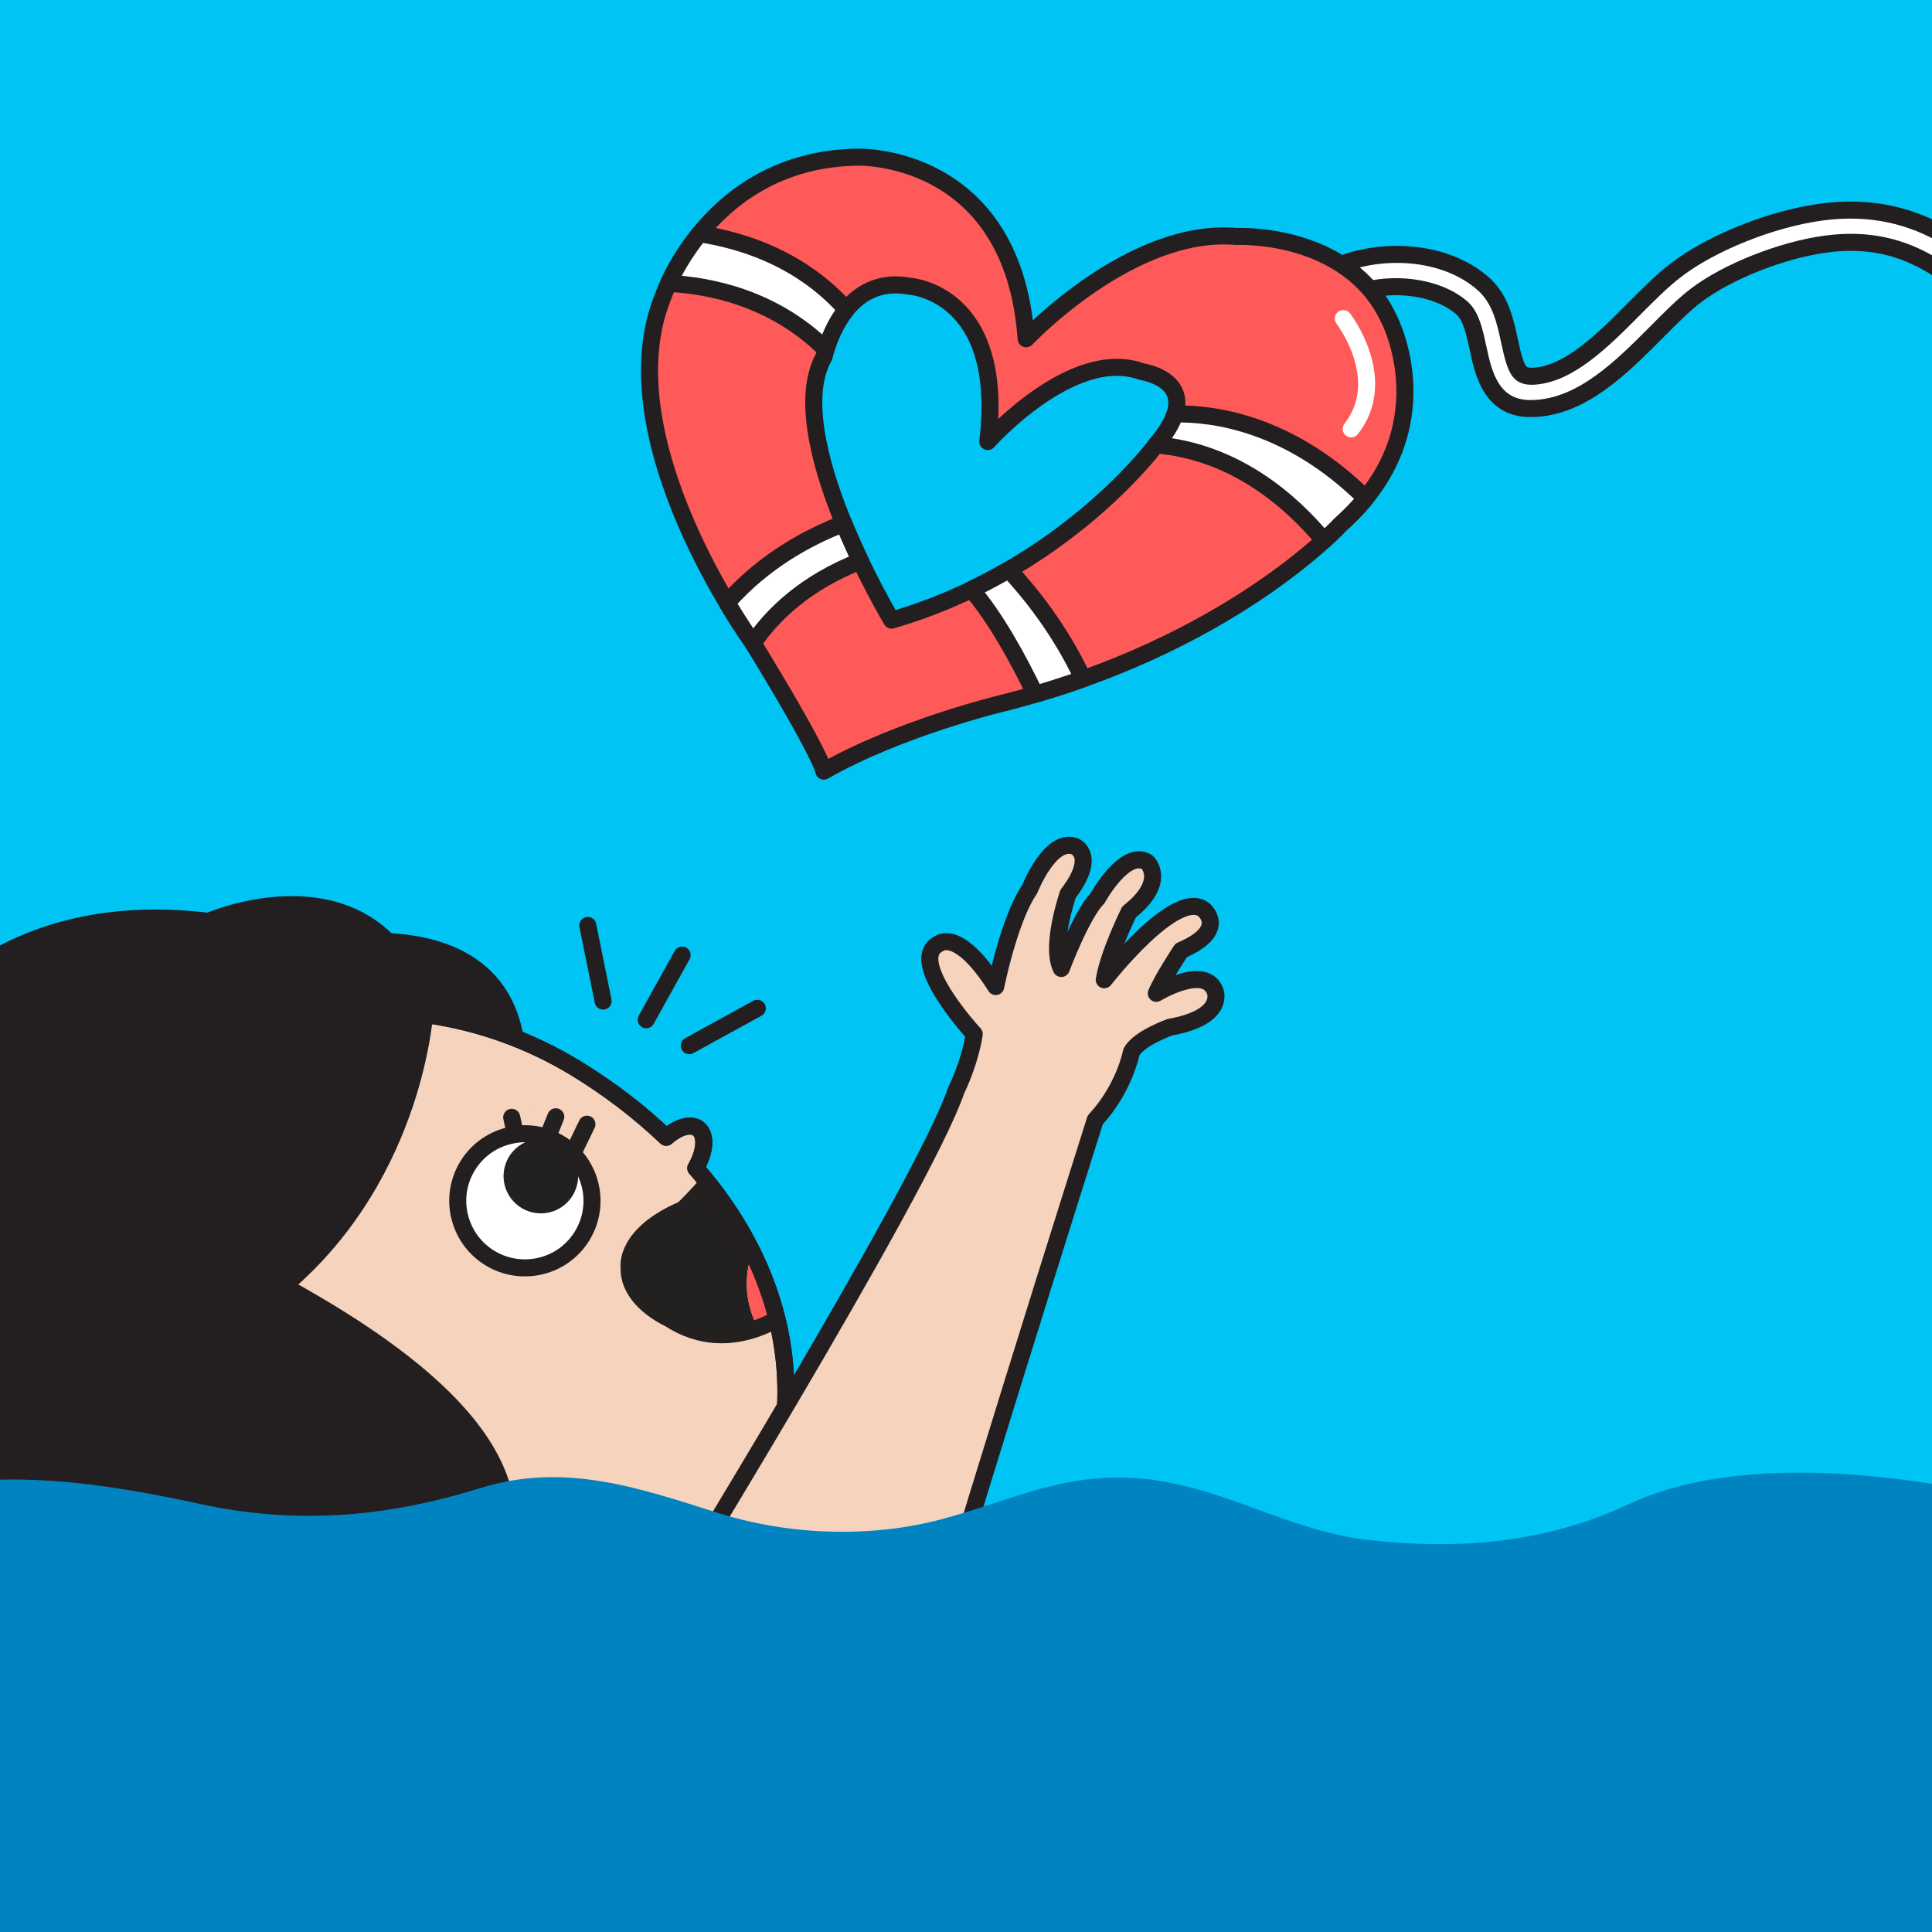
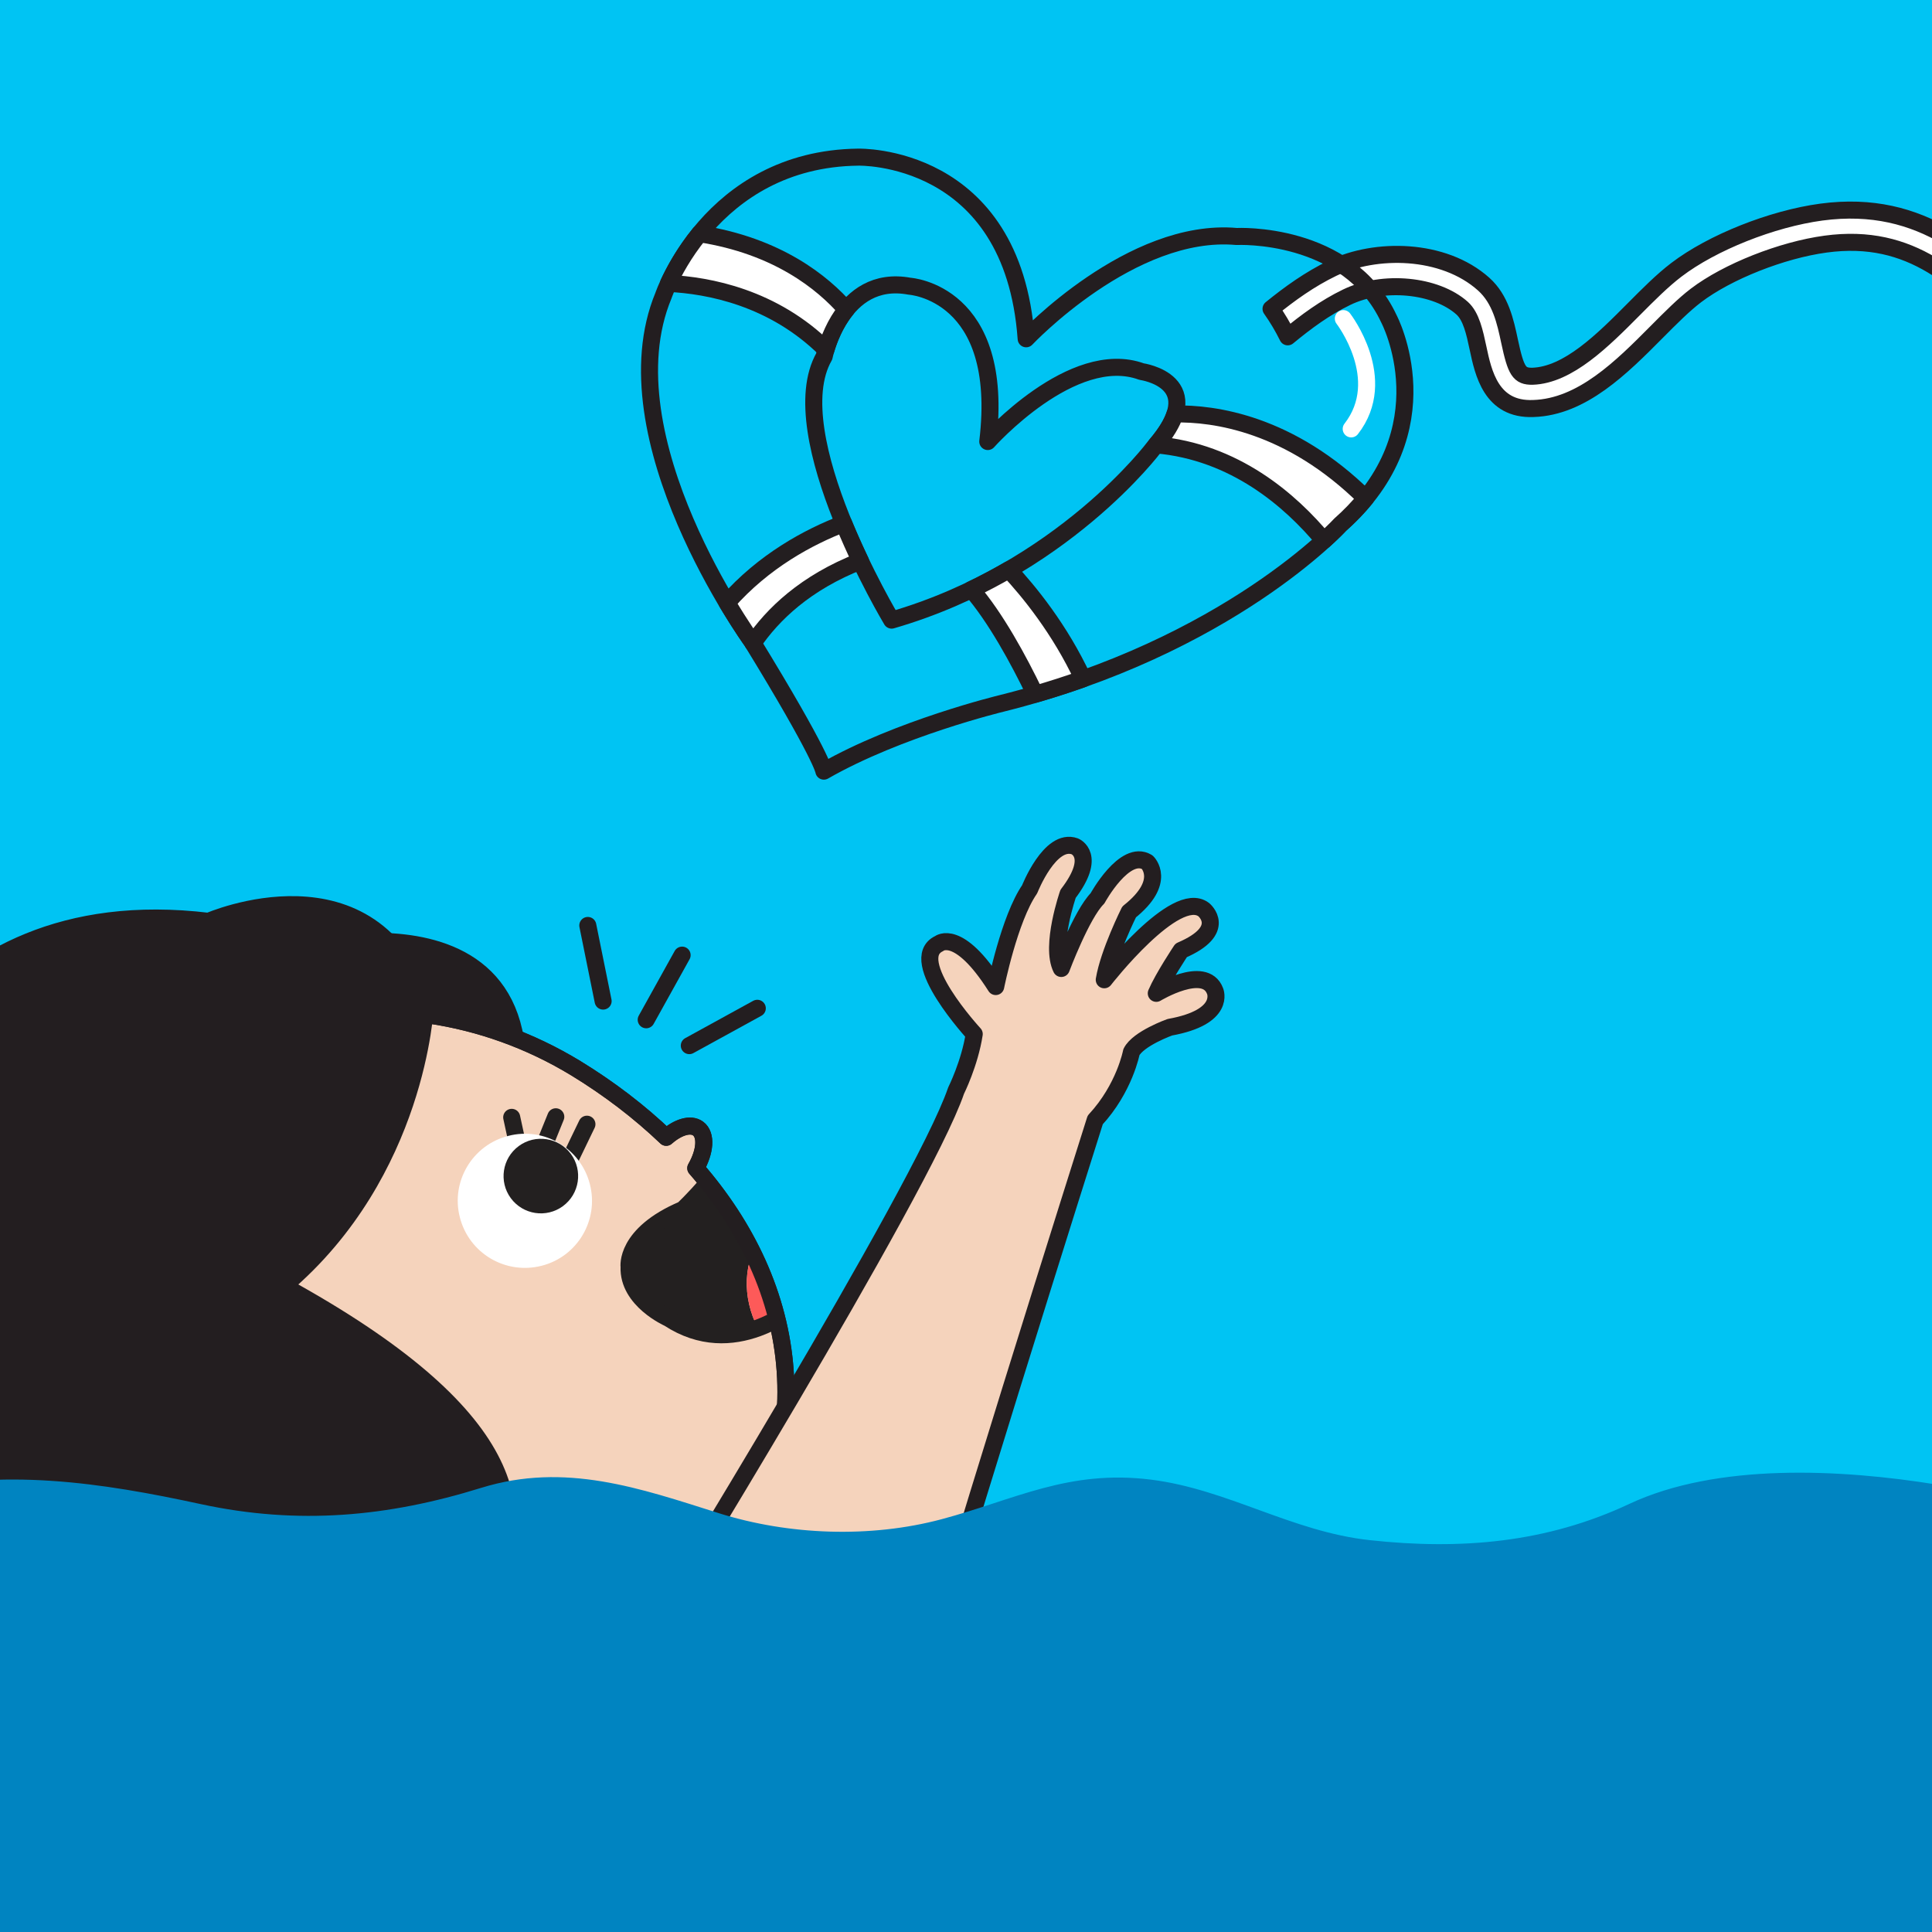
<svg xmlns="http://www.w3.org/2000/svg" xmlns:ns1="http://sodipodi.sourceforge.net/DTD/sodipodi-0.dtd" xmlns:ns2="http://www.inkscape.org/namespaces/inkscape" version="1.1" id="svg2" width="755.96" height="756.053" viewBox="0 0 755.96 756.053" ns1:docname="the-vector-converter-1280-YVJJScaTzGOlgYRu.eps">
  <rect x="0" y="0" width="755.96" height="756.053" fill="#333333" stroke="none" />
  <defs id="defs6">
    <clipPath clipPathUnits="userSpaceOnUse" id="clipPath42">
      <path d="M 0,0 H 5670 V 5670 H 0 Z" id="path40" />
    </clipPath>
    <clipPath clipPathUnits="userSpaceOnUse" id="clipPath48">
      <path d="M 5669.66,0 H 0 v 5670.44 h 5669.66 z" id="path46" />
    </clipPath>
    <clipPath clipPathUnits="userSpaceOnUse" id="clipPath54">
      <path d="m 104.258,2151.22 c 332.015,544.36 1042.372,716.26 1586.752,384.5 96.5,-58.98 185.66,-126.96 264.56,-202.31 34.31,30.24 71.8,41.75 93.55,25.67 25.1,-18.44 21.28,-67.45 -6.79,-116.28 299.36,-343.65 389.62,-811.96 32.71,-1294.128 C 1695.53,436.039 1032.56,232.27 488.152,564.371 -56.098,896.582 -228.344,1606.85 104.258,2151.22 Z" id="path52" />
    </clipPath>
  </defs>
  <ns1:namedview id="namedview4" pagecolor="#ffffff" bordercolor="#000000" borderopacity="0.25" ns2:showpageshadow="2" ns2:pageopacity="0.0" ns2:pagecheckerboard="0" ns2:deskcolor="#d1d1d1" />
  <g id="g8" ns2:groupmode="layer" ns2:label="ink_ext_XXXXXX" transform="matrix(1.333,0,0,-1.333,0,756.053)">
    <g id="g10" transform="scale(0.1)">
      <path d="m 6825.61,-472.16 h -7989.8 v 7016.24 h 7989.8 V -472.16" style="fill:#00c4f3;fill-opacity:1;fill-rule:nonzero;stroke:none" id="path12" />
      <path d="m 258.836,2804.88 c 0,0 382.711,264.36 664.406,85.19 0,0 896.008,212.65 491.628,-796.31 L 413.336,1230.51 258.836,2804.88" style="fill:#231e20;fill-opacity:1;fill-rule:nonzero;stroke:none" id="path14" />
      <path d="m 258.836,2804.88 c 0,0 382.711,264.36 664.406,85.19 0,0 896.008,212.65 491.628,-796.31 L 413.336,1230.51 Z" style="fill:none;stroke:#231e20;stroke-width:50;stroke-linecap:round;stroke-linejoin:round;stroke-miterlimit:10;stroke-dasharray:none;stroke-opacity:1" id="path16" />
      <path d="m 104.258,2151.22 c 332.015,544.36 1042.372,716.26 1586.752,384.5 96.5,-58.98 185.66,-126.96 264.56,-202.31 34.31,30.24 71.8,41.75 93.55,25.67 25.1,-18.44 21.28,-67.45 -6.79,-116.28 299.36,-343.65 389.62,-811.96 32.71,-1294.128 C 1695.53,436.039 1032.56,232.27 488.152,564.371 -56.098,896.582 -228.344,1606.85 104.258,2151.22" style="fill:#f5d3bc;fill-opacity:1;fill-rule:nonzero;stroke:none" id="path18" />
      <path d="m 104.258,2151.22 c 332.015,544.36 1042.372,716.26 1586.752,384.5 96.5,-58.98 185.66,-126.96 264.56,-202.31 34.31,30.24 71.8,41.75 93.55,25.67 25.1,-18.44 21.28,-67.45 -6.79,-116.28 299.36,-343.65 389.62,-811.96 32.71,-1294.128 C 1695.53,436.039 1032.56,232.27 488.152,564.371 -56.098,896.582 -228.344,1606.85 104.258,2151.22 Z" style="fill:none;stroke:#231e20;stroke-width:50;stroke-linecap:round;stroke-linejoin:round;stroke-miterlimit:10;stroke-dasharray:none;stroke-opacity:1" id="path20" />
      <path d="m 1726.82,2210.44 50.83,195.84 c 0,0 -574.71,114.1 -424.05,-319.75 l 373.22,123.91" style="fill:#f5d3bc;fill-opacity:1;fill-rule:nonzero;stroke:none" id="path22" />
      <path d="m 1649.99,2221 72.86,150.88" style="fill:none;stroke:#232020;stroke-width:50;stroke-linecap:round;stroke-linejoin:round;stroke-miterlimit:10;stroke-dasharray:none;stroke-opacity:1" id="path24" />
      <path d="m 1577.39,2260.41 54.07,133.25" style="fill:none;stroke:#232020;stroke-width:50;stroke-linecap:round;stroke-linejoin:round;stroke-miterlimit:10;stroke-dasharray:none;stroke-opacity:1" id="path26" />
      <path d="M 1523.49,2292.89 1502.02,2392" style="fill:none;stroke:#232020;stroke-width:50;stroke-linecap:round;stroke-linejoin:round;stroke-miterlimit:10;stroke-dasharray:none;stroke-opacity:1" id="path28" />
      <path d="m 1731.5,2195.87 c 27.21,-105.5 -36.57,-212.99 -141.94,-239.61 -105.58,-26.75 -212.7,36.31 -239.81,142.39 -26.91,105.17 37.03,212.21 142.07,238.87 105.59,27.51 212.86,-36.55 239.68,-141.65" style="fill:#ffffff;fill-opacity:1;fill-rule:nonzero;stroke:none" id="path30" />
-       <path d="m 1731.5,2195.87 c 27.21,-105.5 -36.57,-212.99 -141.94,-239.61 -105.58,-26.75 -212.7,36.31 -239.81,142.39 -26.91,105.17 37.03,212.21 142.07,238.87 105.59,27.51 212.86,-36.55 239.68,-141.65 z" style="fill:none;stroke:#231e20;stroke-width:50;stroke-linecap:round;stroke-linejoin:round;stroke-miterlimit:10;stroke-dasharray:none;stroke-opacity:1" id="path32" />
      <path d="m 1675.76,2284.56 c 35.83,-48.73 25.37,-117.23 -23.25,-153.11 -48.62,-35.84 -117.13,-25.44 -153.07,23.23 -35.86,48.65 -25.4,117.14 23.26,153.04 48.61,35.84 117.16,25.49 153.06,-23.16" style="fill:#232020;fill-opacity:1;fill-rule:nonzero;stroke:none" id="path34" />
      <g id="g36">
        <g id="g38" clip-path="url(#clipPath42)">
          <g id="g44" clip-path="url(#clipPath48)">
            <g id="g50" clip-path="url(#clipPath54)">
              <path d="m 2363.74,2508.03 c -111.69,35.69 -179.79,-147.46 -179.79,-147.46 -55.32,-123.64 -178.86,-238.78 -178.86,-238.78 -172.13,-73.3 -158.49,-168.75 -158.49,-168.75 -4.15,-97.94 116.02,-150.76 116.02,-150.76 94.46,-62.03 186.36,-56.27 261.92,-28.74 -46.49,90.37 -44.82,197.64 15.75,278.45 67.88,90.63 188.11,120.16 298.48,84.52 20.99,84.72 7.41,138.87 7.41,138.87 -19.64,201.12 -182.44,232.65 -182.44,232.65" style="fill:#232020;fill-opacity:1;fill-rule:nonzero;stroke:none" id="path56" />
              <path d="m 2240.29,2051.99 c -60.57,-80.81 -62.24,-188.08 -15.75,-278.45 107.11,39.14 181.19,122.57 181.19,122.57 79.89,91.14 116.68,174.88 133.04,240.4 -110.37,35.64 -230.6,6.11 -298.48,-84.52" style="fill:#fd5a59;fill-opacity:1;fill-rule:nonzero;stroke:none" id="path58" />
              <path d="m 2363.74,2508.03 c -111.69,35.69 -179.79,-147.46 -179.79,-147.46 -55.32,-123.64 -178.86,-238.78 -178.86,-238.78 -172.13,-73.3 -158.49,-168.75 -158.49,-168.75 -4.15,-97.94 116.02,-150.76 116.02,-150.76 94.46,-62.03 186.36,-56.27 261.92,-28.74 107.11,39.14 181.19,122.57 181.19,122.57 79.89,91.14 116.68,174.88 133.04,240.4 20.99,84.72 7.41,138.87 7.41,138.87 -19.64,201.12 -182.44,232.65 -182.44,232.65 z" style="fill:none;stroke:#232020;stroke-width:50;stroke-linecap:round;stroke-linejoin:round;stroke-miterlimit:10;stroke-dasharray:none;stroke-opacity:1" id="path60" />
            </g>
          </g>
        </g>
      </g>
      <path d="m 104.258,2151.22 c 332.015,544.36 1042.372,716.26 1586.752,384.5 96.5,-58.98 185.66,-126.96 264.56,-202.31 34.31,30.24 71.8,41.75 93.55,25.67 25.1,-18.44 21.28,-67.45 -6.79,-116.28 299.36,-343.65 389.62,-811.96 32.71,-1294.128 C 1695.53,436.039 1032.56,232.27 488.152,564.371 -56.098,896.582 -228.344,1606.85 104.258,2151.22 Z" style="fill:none;stroke:#231e20;stroke-width:50;stroke-linecap:round;stroke-linejoin:round;stroke-miterlimit:10;stroke-dasharray:none;stroke-opacity:1" id="path62" />
      <path d="M 832.484,1896.84 C 2214.41,1137.81 974.918,740.051 1042.05,400.531 938.555,250.52 657.203,-60.219 235.496,127.988 c 0,0 -688.43,-227.269 -817.23,619.024 0,0 -609.696,658.428 133.183,1563.718 0,0 204.262,760.08 1060.832,656.63 0,0 485.399,213.14 636.269,-249.46 0,0 -21.9,-486.84 -416.066,-821.06" style="fill:#231e20;fill-opacity:1;fill-rule:nonzero;stroke:none" id="path64" />
      <path d="M 832.484,1896.84 C 2214.41,1137.81 974.918,740.051 1042.05,400.531 938.555,250.52 657.203,-60.219 235.496,127.988 c 0,0 -688.43,-227.269 -817.23,619.024 0,0 -609.696,658.428 133.183,1563.718 0,0 204.262,760.08 1060.832,656.63 0,0 485.399,213.14 636.269,-249.46 0,0 -21.9,-486.84 -416.066,-821.06 z" style="fill:none;stroke:#231e20;stroke-width:50;stroke-linecap:round;stroke-linejoin:round;stroke-miterlimit:10;stroke-dasharray:none;stroke-opacity:1" id="path66" />
      <path d="m 1725.42,2955.27 44.95,-222" style="fill:none;stroke:#231e20;stroke-width:50;stroke-linecap:round;stroke-linejoin:round;stroke-miterlimit:10;stroke-dasharray:none;stroke-opacity:1" id="path68" />
      <path d="m 2002.26,2868.17 -105.4,-189.75" style="fill:none;stroke:#231e20;stroke-width:50;stroke-linecap:round;stroke-linejoin:round;stroke-miterlimit:10;stroke-dasharray:none;stroke-opacity:1" id="path70" />
      <path d="m 2023.35,2602.53 199.59,109.59" style="fill:none;stroke:#231e20;stroke-width:50;stroke-linecap:round;stroke-linejoin:round;stroke-miterlimit:10;stroke-dasharray:none;stroke-opacity:1" id="path72" />
      <path d="m 1910.18,887.148 c 0,0 796.81,1291.362 896.36,1583.452 0,0 39.92,79.64 53.19,165.93 0,0 -202.45,219.1 -102.88,265.55 0,0 56.44,46.49 165.95,-126.16 0,0 39.83,199.17 99.57,285.5 0,0 59.71,152.57 132.77,126.01 0,0 66.36,-26.47 -19.94,-139.37 0,0 -53.12,-152.71 -19.93,-219.06 0,0 59.75,159.34 106.23,205.8 0,0 79.68,146.03 146.04,106.23 0,0 59.71,-56.39 -53.16,-146.03 0,0 -59.72,-119.5 -72.99,-199.17 0,0 209.11,268.86 292.07,205.8 0,0 72.99,-59.76 -66.37,-119.49 0,0 -53.1,-79.63 -73.02,-126.13 0,0 142.7,86.32 172.58,6.7 0,0 33.17,-76.33 -132.76,-106.24 0,0 -92.93,-33.17 -112.82,-73.04 0,0 -19.98,-106.11 -106.25,-199.09 0,0 -484.19,-1528.699 -537.26,-1760.981 0,0 -431.67,-111.89 -767.38,263.789" style="fill:#f5d3bc;fill-opacity:1;fill-rule:nonzero;stroke:none" id="path74" />
      <path d="m 1910.18,887.148 c 0,0 796.81,1291.362 896.36,1583.452 0,0 39.92,79.64 53.19,165.93 0,0 -202.45,219.1 -102.88,265.55 0,0 56.44,46.49 165.95,-126.16 0,0 39.83,199.17 99.57,285.5 0,0 59.71,152.57 132.77,126.01 0,0 66.36,-26.47 -19.94,-139.37 0,0 -53.12,-152.71 -19.93,-219.06 0,0 59.75,159.34 106.23,205.8 0,0 79.68,146.03 146.04,106.23 0,0 59.71,-56.39 -53.16,-146.03 0,0 -59.72,-119.5 -72.99,-199.17 0,0 209.11,268.86 292.07,205.8 0,0 72.99,-59.76 -66.37,-119.49 0,0 -53.1,-79.63 -73.02,-126.13 0,0 142.7,86.32 172.58,6.7 0,0 33.17,-76.33 -132.76,-106.24 0,0 -92.93,-33.17 -112.82,-73.04 0,0 -19.98,-106.11 -106.25,-199.09 0,0 -484.19,-1528.699 -537.26,-1760.981 0,0 -431.67,-111.89 -767.38,263.789 z" style="fill:none;stroke:#231e20;stroke-width:50;stroke-linecap:round;stroke-linejoin:round;stroke-miterlimit:10;stroke-dasharray:none;stroke-opacity:1" id="path76" />
      <path d="m 6826.9,1363.36 c -69.8,-110.96 -488.26,-117.04 -625.04,-118.34 -194.92,-1.82 -327.92,38.42 -514.49,68.71 -284.56,46.17 -647.49,64.32 -905.17,-56.61 -241.61,-113.34 -492.15,-135.59 -761.66,-106.19 -228.98,24.99 -416.8,149.29 -641.45,177.54 -242.29,30.48 -399.97,-58.52 -614.73,-116 -209.76,-56.06 -449.2,-47.1 -654.81,17.75 -230.03,72.6 -450.23,150.88 -697.86,73.97 -272.9,-84.72 -536.241,-109.44 -822.971,-47.34 -288.867,62.57 -584.496,108.26 -881.625,32.54 -173.176,-44.15 -344.399,-111.31 -517.657,-162.99 -117.23,-34.97 -235.977,-108.33 -353.947,-129.939 l 0.32,-1874.77 7989.77,-6.152 1.32,2247.821" style="fill:#0084c1;fill-opacity:1;fill-rule:nonzero;stroke:none" id="path78" />
      <path d="m 6304.21,4078.89 c -5.98,-7.67 -17.32,-17.9 -46.36,-17.9 -5.06,0 -10.44,0.33 -16.04,0.94 -1.57,0.18 -3.27,0.25 -4.95,0.25 -2.12,0 -4.28,-0.11 -6.2,-0.32 -0.71,-0.08 -2.39,-0.18 -4.82,-0.18 -13.6,0 -39.52,3.35 -60.43,25.79 -28.79,30.8 -41.07,89.21 -35.6,168.9 4.38,63.06 35.51,137.33 58.74,184.96 58.86,-54.94 98.29,-127.13 122.45,-223.07 15.1,-60.03 12.43,-114.71 -6.79,-139.37 z m 98.68,162.48 c -35.4,140.65 -99.61,239.67 -202.09,311.69 -80.04,56.26 -150.88,127.99 -219.38,197.37 -164.73,166.85 -335.11,339 -635.16,298.81 -145.34,-19.63 -320.35,-89.28 -425.47,-169.39 -41.15,-31.31 -81.88,-72.31 -125.05,-115.7 -90.21,-90.74 -192.5,-193.62 -297.93,-196.78 -37.99,-0.22 -47.81,14.2 -66.61,102.3 -12.31,57.91 -26.27,123.51 -76.1,168.14 -118.62,106.21 -318.47,107.3 -443.12,47.02 -67.64,-32.71 -126.17,-74.97 -181.05,-119.49 18.45,-25.93 34.71,-53.45 49,-82.23 54.38,44.79 109.5,85.57 173.29,116.41 106.49,51.48 261.61,36.69 338.68,-32.32 26.79,-23.96 36.9,-71.41 46.65,-117.27 15.35,-72.05 38.18,-182.12 162.08,-177.26 143.2,4.28 259.59,121.34 362.29,224.68 40.8,41.03 79.31,79.78 115.26,107.15 91.96,70.02 252.1,133.46 380.76,150.81 253.25,34.32 393.07,-107.42 555.02,-271.45 61.92,-62.68 126.15,-126.65 198.68,-182.54 -26.81,-52.16 -71.26,-150.42 -77.32,-238.42 -7.47,-108.1 12.97,-188.89 60.78,-240.09 47.09,-50.44 106.41,-55.89 129.74,-55.89 4.17,0 7.7,0.15 10.48,0.33 7.5,-0.67 14.68,-1.01 21.53,-1.01 65.05,0 101.79,29.58 121.11,54.4 54.21,69.56 34.8,177.55 23.93,220.73" style="fill:#ffffff;fill-opacity:1;fill-rule:nonzero;stroke:none" id="path80" />
      <path d="m 6304.21,4078.89 c -5.98,-7.67 -17.32,-17.9 -46.36,-17.9 -5.06,0 -10.44,0.33 -16.04,0.94 -1.57,0.18 -3.27,0.25 -4.95,0.25 -2.12,0 -4.28,-0.11 -6.2,-0.32 -0.71,-0.08 -2.39,-0.18 -4.82,-0.18 -13.6,0 -39.52,3.35 -60.43,25.79 -28.79,30.8 -41.07,89.21 -35.6,168.9 4.38,63.06 35.51,137.33 58.74,184.96 58.86,-54.94 98.29,-127.13 122.45,-223.07 15.1,-60.03 12.43,-114.71 -6.79,-139.37 z m 98.68,162.48 c -35.4,140.65 -99.61,239.67 -202.09,311.69 -80.04,56.26 -150.88,127.99 -219.38,197.37 -164.73,166.85 -335.11,339 -635.16,298.81 -145.34,-19.63 -320.35,-89.28 -425.47,-169.39 -41.15,-31.31 -81.88,-72.31 -125.05,-115.7 -90.21,-90.74 -192.5,-193.62 -297.93,-196.78 -37.99,-0.22 -47.81,14.2 -66.61,102.3 -12.31,57.91 -26.27,123.51 -76.1,168.14 -118.62,106.21 -318.47,107.3 -443.12,47.02 -67.64,-32.71 -126.17,-74.97 -181.05,-119.49 18.45,-25.93 34.71,-53.45 49,-82.23 54.38,44.79 109.5,85.57 173.29,116.41 106.49,51.48 261.61,36.69 338.68,-32.32 26.79,-23.96 36.9,-71.41 46.65,-117.27 15.35,-72.05 38.18,-182.12 162.08,-177.26 143.2,4.28 259.59,121.34 362.29,224.68 40.8,41.03 79.31,79.78 115.26,107.15 91.96,70.02 252.1,133.46 380.76,150.81 253.25,34.32 393.07,-107.42 555.02,-271.45 61.92,-62.68 126.15,-126.65 198.68,-182.54 -26.81,-52.16 -71.26,-150.42 -77.32,-238.42 -7.47,-108.1 12.97,-188.89 60.78,-240.09 47.09,-50.44 106.41,-55.89 129.74,-55.89 4.17,0 7.7,0.15 10.48,0.33 7.5,-0.67 14.68,-1.01 21.53,-1.01 65.05,0 101.79,29.58 121.11,54.4 54.21,69.56 34.8,177.55 23.93,220.73 z" style="fill:none;stroke:#231e20;stroke-width:50;stroke-linecap:round;stroke-linejoin:round;stroke-miterlimit:10;stroke-dasharray:none;stroke-opacity:1" id="path82" />
-       <path d="m 2419.23,4625.3 c 0,0 48.9,243.99 250.86,206.35 0,0 282.09,-17.38 229.39,-455.89 0,0 248.47,279.49 451.58,205.28 0,0 205.44,-28.69 37.47,-220.99 0,0 -270.94,-363.54 -771.25,-508.52 0,0 -328.26,546.1 -198.05,773.77 z m -212.8,-835.05 c 207.97,-339.18 211.88,-382.01 211.88,-382.01 219.4,125.8 521.27,198.7 521.27,198.7 668.69,166.89 994.2,524.61 994.2,524.61 315.38,279.13 143.24,604.31 143.24,604.31 -120.75,258.69 -447.19,241.78 -447.19,241.78 -308.93,27.85 -617.67,-300.28 -617.67,-300.28 -39.22,546.62 -493.24,533.17 -493.24,533.17 -435.38,-5.27 -571.35,-406.1 -571.35,-406.1 -173.31,-417.18 258.86,-1014.18 258.86,-1014.18" style="fill:#fd5a59;fill-opacity:1;fill-rule:nonzero;stroke:none" id="path84" />
      <path d="m 2419.23,4625.3 c 0,0 48.9,243.99 250.86,206.35 0,0 282.09,-17.38 229.39,-455.89 0,0 248.47,279.49 451.58,205.28 0,0 205.44,-28.69 37.47,-220.99 0,0 -270.94,-363.54 -771.25,-508.52 0,0 -328.26,546.1 -198.05,773.77 z m -212.8,-835.05 c 207.97,-339.18 211.88,-382.01 211.88,-382.01 219.4,125.8 521.27,198.7 521.27,198.7 668.69,166.89 994.2,524.61 994.2,524.61 315.38,279.13 143.24,604.31 143.24,604.31 -120.75,258.69 -447.19,241.78 -447.19,241.78 -308.93,27.85 -617.67,-300.28 -617.67,-300.28 -39.22,546.62 -493.24,533.17 -493.24,533.17 -435.38,-5.27 -571.35,-406.1 -571.35,-406.1 -173.31,-417.18 258.86,-1014.18 258.86,-1014.18 z" style="fill:none;stroke:#231e20;stroke-width:50;stroke-linecap:round;stroke-linejoin:round;stroke-miterlimit:10;stroke-dasharray:none;stroke-opacity:1" id="path86" />
      <path d="m 3943.16,4736.58 c 0,0 137.04,-177.36 23.13,-323.7" style="fill:none;stroke:#ffffff;stroke-width:50;stroke-linecap:round;stroke-linejoin:round;stroke-miterlimit:10;stroke-dasharray:none;stroke-opacity:1" id="path88" />
      <path d="m 2484.11,4763.2 c -33.85,-41.64 -51.72,-90.8 -59.64,-117.73 -154.34,153.22 -344.5,188.85 -462.15,194.46 15.67,34.09 44.75,88.76 91.05,145.83 228.87,-35.47 361.73,-143.47 430.74,-222.56" style="fill:#ffffff;fill-opacity:1;fill-rule:nonzero;stroke:none" id="path90" />
      <path d="m 2484.11,4763.2 c -33.85,-41.64 -51.72,-90.8 -59.64,-117.73 -154.34,153.22 -344.5,188.85 -462.15,194.46 15.67,34.09 44.75,88.76 91.05,145.83 228.87,-35.47 361.73,-143.47 430.74,-222.56 z" style="fill:none;stroke:#231e20;stroke-width:50;stroke-linecap:round;stroke-linejoin:round;stroke-miterlimit:10;stroke-dasharray:none;stroke-opacity:1" id="path92" />
      <path d="m 2134.15,3902.61 c 107.95,122.79 239.96,193.26 342.56,232.6 16.11,-39.19 32.88,-76.45 49.1,-110.38 -162.01,-63.29 -258.34,-157.04 -315.44,-241.01 -1.35,2.17 -2.57,4.22 -3.94,6.43 0,0 -30.64,42.51 -72.28,112.36" style="fill:#ffffff;fill-opacity:1;fill-rule:nonzero;stroke:none" id="path94" />
      <path d="m 2134.15,3902.61 c 107.95,122.79 239.96,193.26 342.56,232.6 16.11,-39.19 32.88,-76.45 49.1,-110.38 -162.01,-63.29 -258.34,-157.04 -315.44,-241.01 -1.35,2.17 -2.57,4.22 -3.94,6.43 0,0 -30.64,42.51 -72.28,112.36 z" style="fill:none;stroke:#231e20;stroke-width:50;stroke-linecap:round;stroke-linejoin:round;stroke-miterlimit:10;stroke-dasharray:none;stroke-opacity:1" id="path96" />
      <path d="m 2961.2,3999.37 c 57.66,-61.74 150.02,-173.98 217.93,-320.19 -44.72,-15.91 -91.6,-30.98 -140.37,-45.2 -49.42,102.59 -116.51,225.52 -187.21,307.38 38.56,18.53 75.11,37.96 109.65,58.01" style="fill:#ffffff;fill-opacity:1;fill-rule:nonzero;stroke:none" id="path98" />
      <path d="m 2961.2,3999.37 c 57.66,-61.74 150.02,-173.98 217.93,-320.19 -44.72,-15.91 -91.6,-30.98 -140.37,-45.2 -49.42,102.59 -116.51,225.52 -187.21,307.38 38.56,18.53 75.11,37.96 109.65,58.01 z" style="fill:none;stroke:#231e20;stroke-width:50;stroke-linecap:round;stroke-linejoin:round;stroke-miterlimit:10;stroke-dasharray:none;stroke-opacity:1" id="path100" />
      <path d="m 3393.5,4366 c 30.3,35.68 47.5,65.62 55.45,90.67 113.77,2.21 337.32,-27.17 559.75,-247.42 -21.22,-26.08 -46,-52.09 -74.92,-77.7 0,0 -15.91,-17.42 -47.79,-46.36 -98.2,118.45 -262.25,260.89 -492.49,280.81" style="fill:#ffffff;fill-opacity:1;fill-rule:nonzero;stroke:none" id="path102" />
      <path d="m 3393.5,4366 c 30.3,35.68 47.5,65.62 55.45,90.67 113.77,2.21 337.32,-27.17 559.75,-247.42 -21.22,-26.08 -46,-52.09 -74.92,-77.7 0,0 -15.91,-17.42 -47.79,-46.36 -98.2,118.45 -262.25,260.89 -492.49,280.81 z" style="fill:none;stroke:#231e20;stroke-width:50;stroke-linecap:round;stroke-linejoin:round;stroke-miterlimit:10;stroke-dasharray:none;stroke-opacity:1" id="path104" />
    </g>
  </g>
</svg>